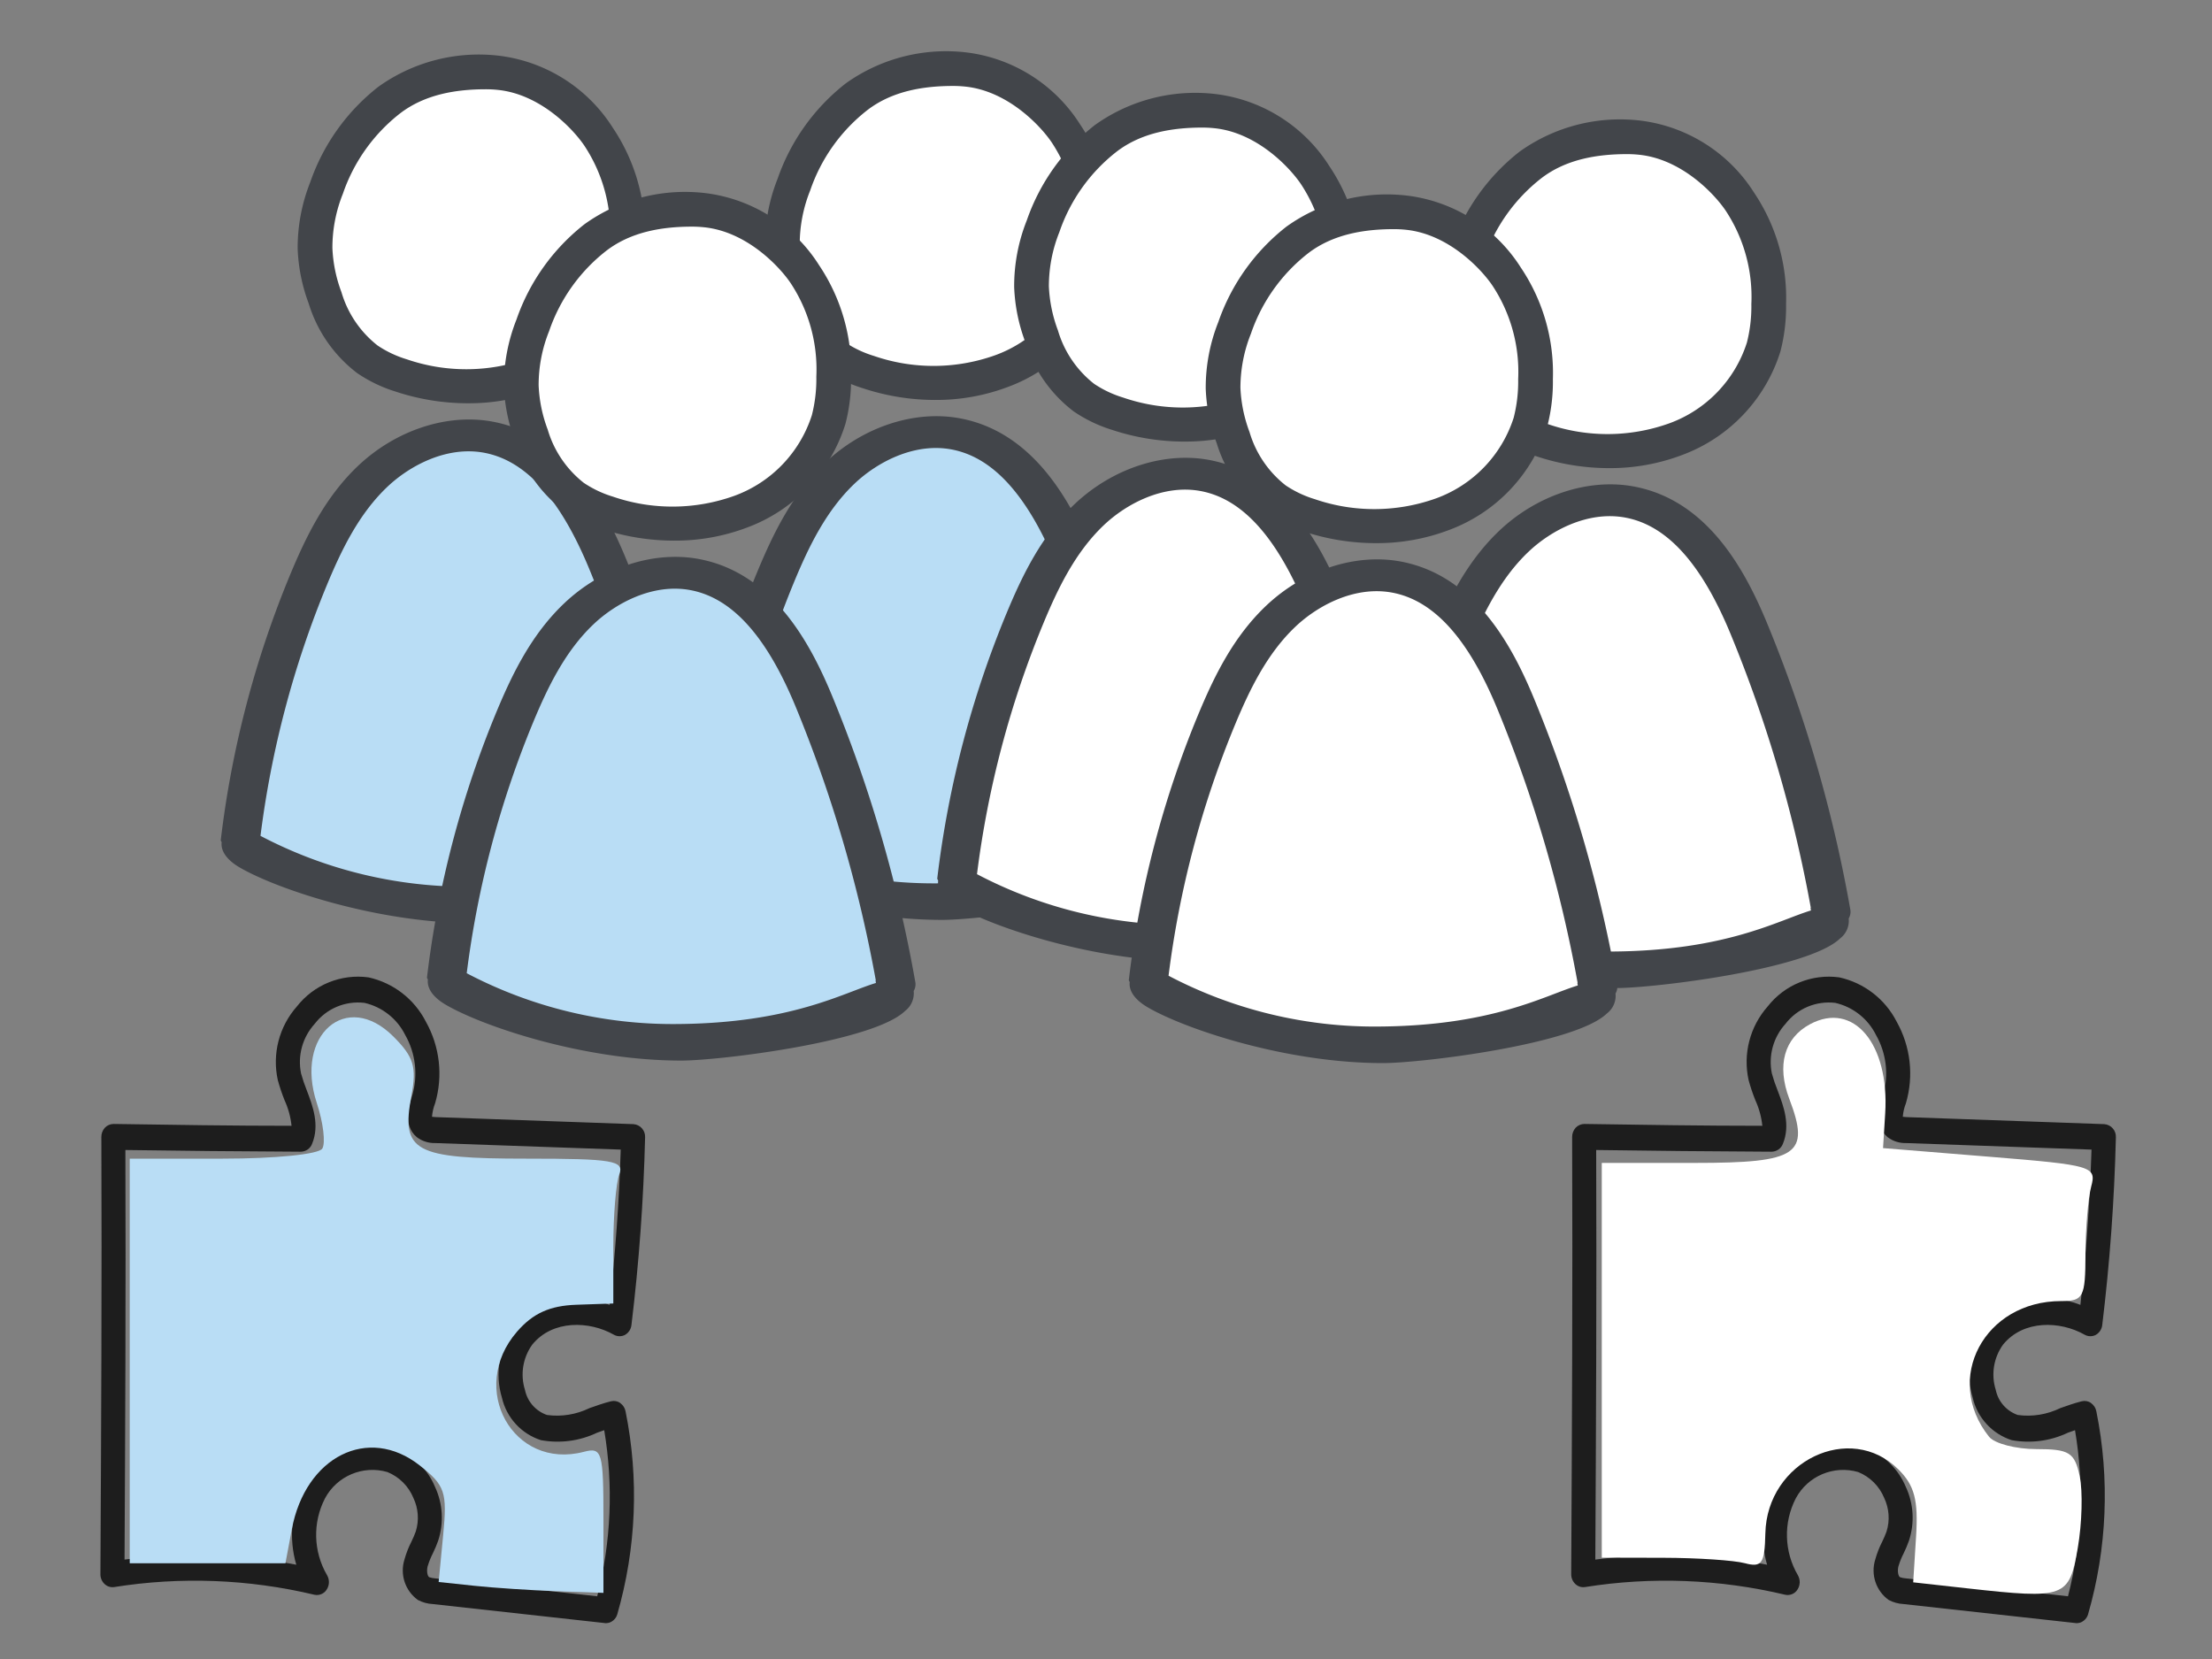
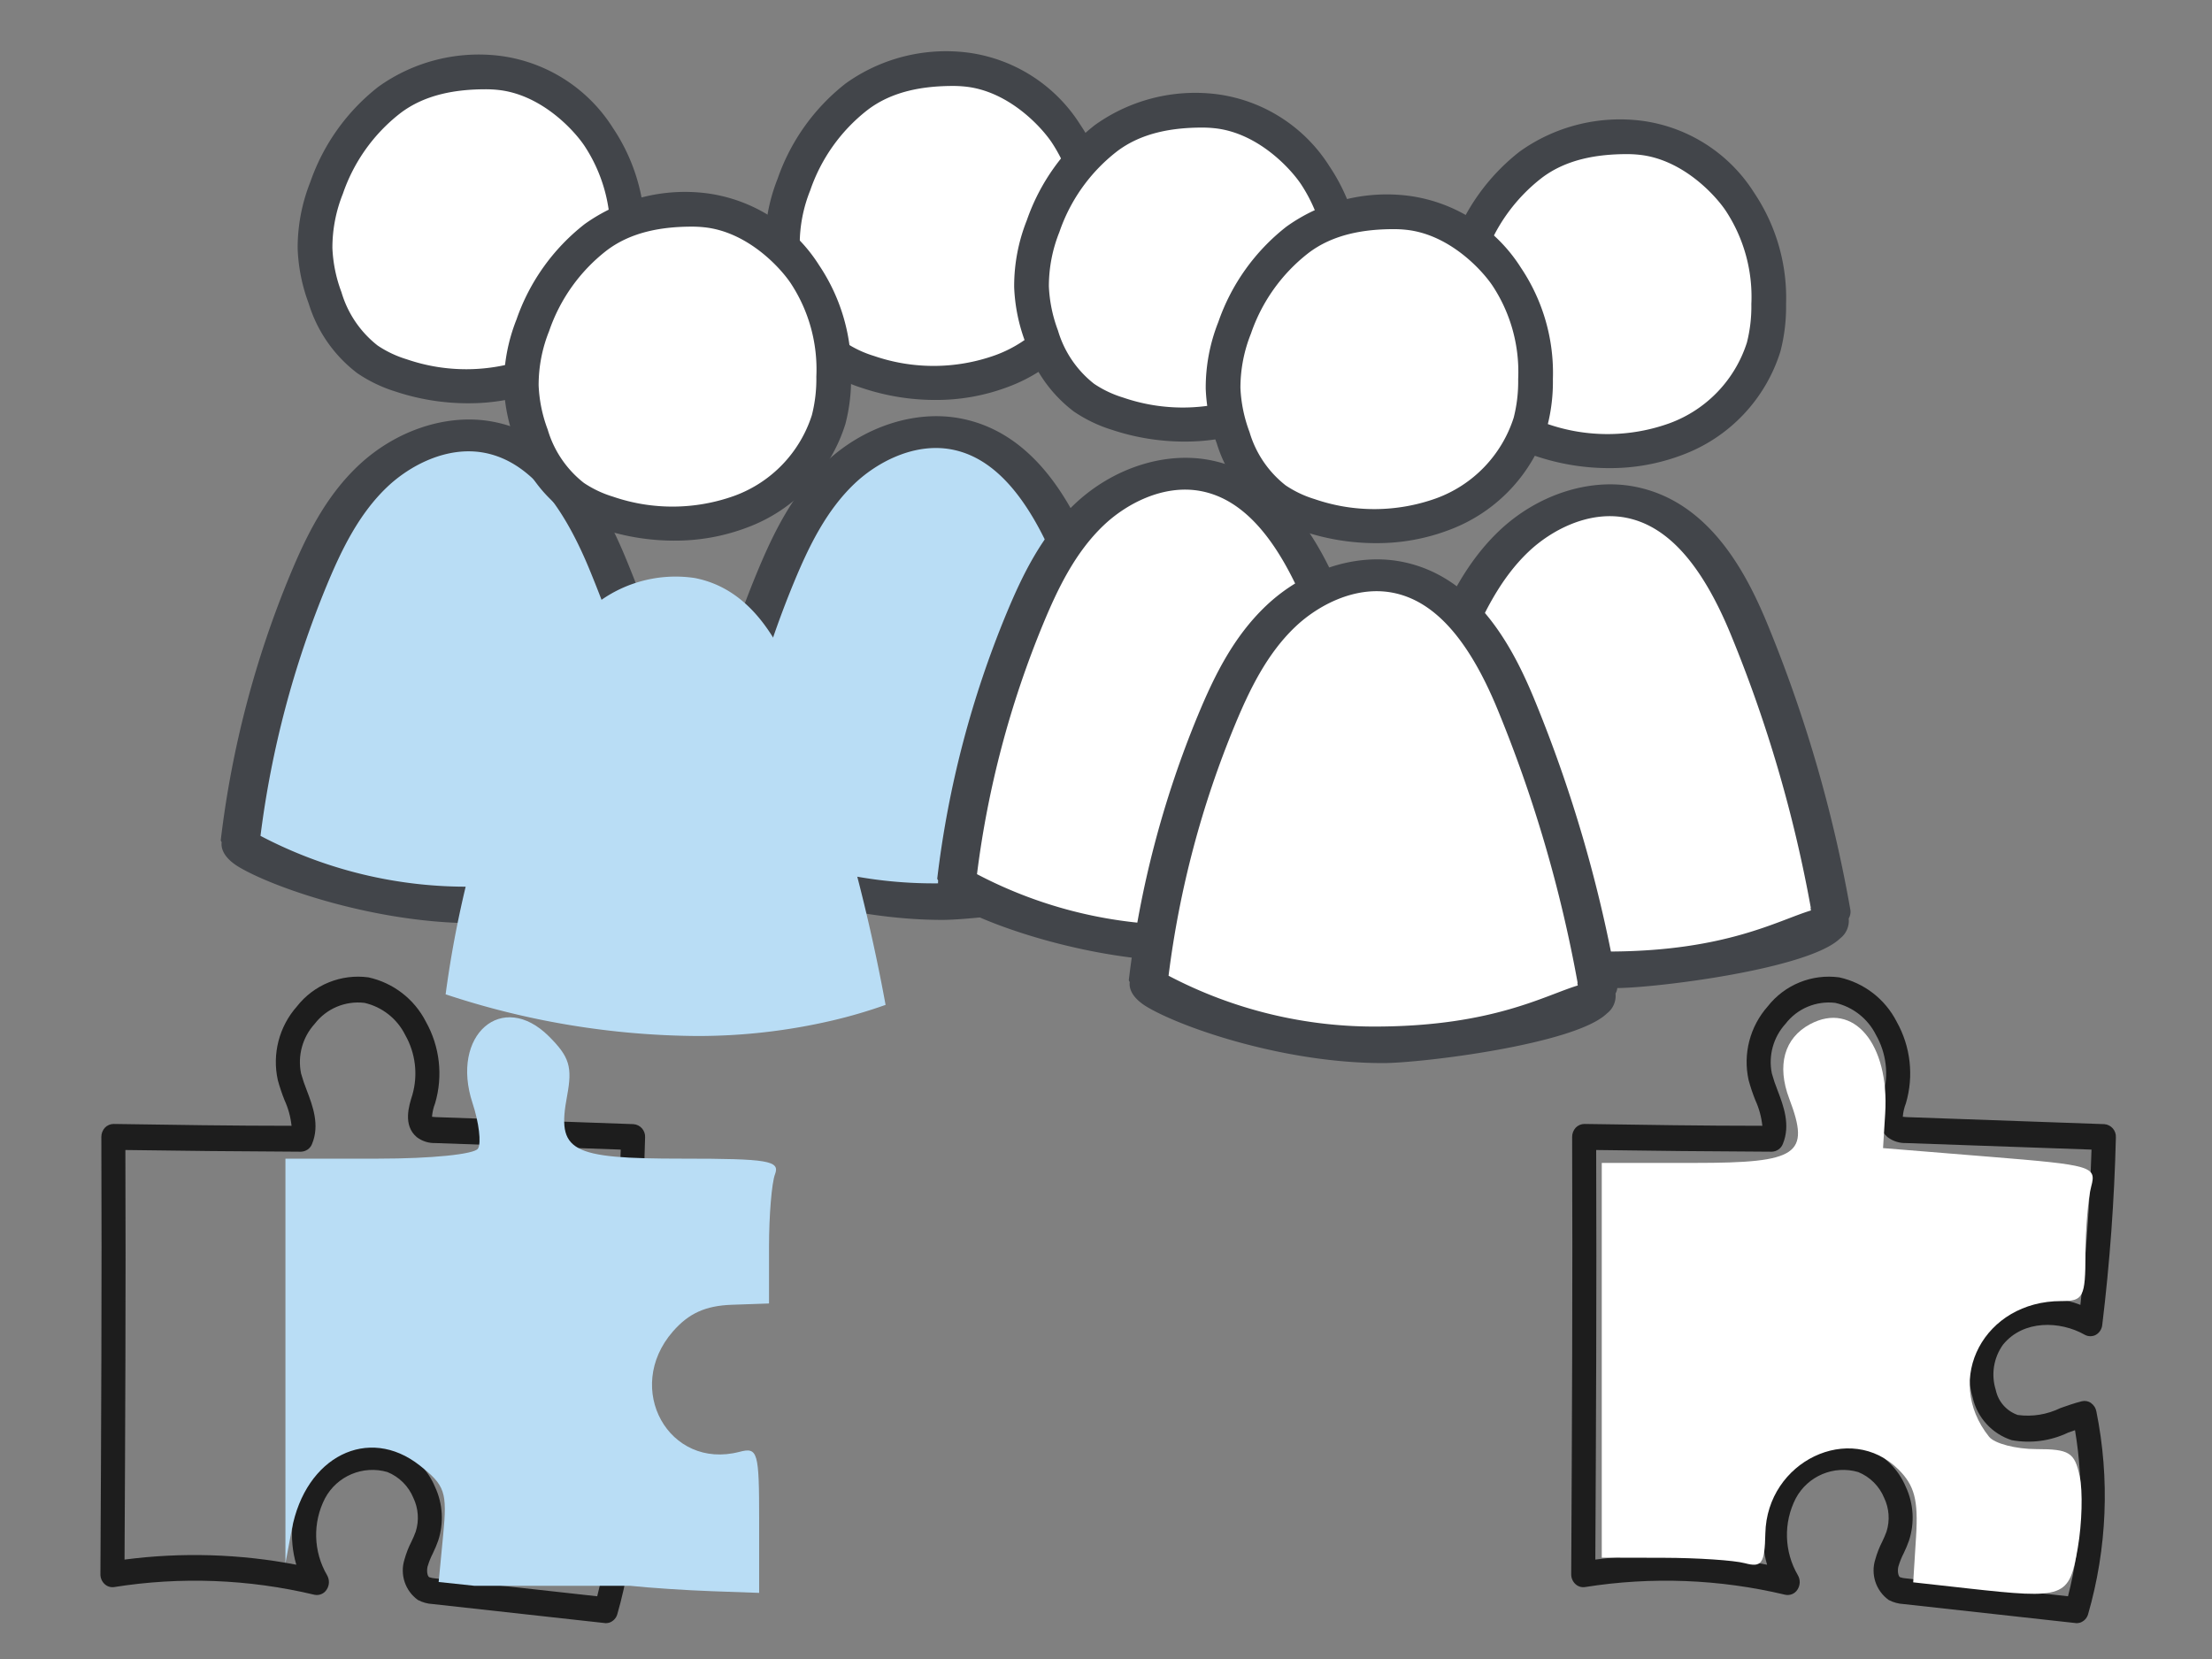
<svg xmlns="http://www.w3.org/2000/svg" xmlns:ns1="http://www.inkscape.org/namespaces/inkscape" xmlns:ns2="http://sodipodi.sourceforge.net/DTD/sodipodi-0.dtd" width="60mm" height="45mm" viewBox="0 0 60 45" version="1.1" id="svg8" ns1:version="1.0.2 (e86c870879, 2021-01-15)" ns2:docname="Modularisierung.svg">
  <rect x="0" y="0" width="60" height="45" fill="#808080" stroke="none" />
  <defs id="defs2" />
  <ns2:namedview id="base" pagecolor="#ffffff" bordercolor="#666666" borderopacity="1.0" ns1:pageopacity="0.0" ns1:pageshadow="2" ns1:zoom="0.98994949" ns1:cx="400" ns1:cy="317.56339" ns1:document-units="mm" ns1:current-layer="layer1" ns1:document-rotation="0" showgrid="false" ns1:window-width="1920" ns1:window-height="1017" ns1:window-x="-8" ns1:window-y="-8" ns1:window-maximized="1" />
  <g ns1:label="Ebene 1" ns1:groupmode="layer" id="layer1">
    <g id="g222" transform="translate(-43.866,-82.769)">
      <g id="g140" transform="translate(9.079,-0.871)">
        <g id="g2" transform="matrix(0.265,0,0,0.265,25.913,65.36)">
          <path id="Pfad_51012" data-name="Pfad 51012" d="M 12.729,0 C 9.5,0 6.028,0.538 3.256,2.675 a 19.009,19.009 0 0 0 -6.273,8.83 16.043,16.043 0 0 0 -1.157,5.985 15.632,15.632 0 0 0 1,4.86 11.617,11.617 0 0 0 3.981,5.877 11.942,11.942 0 0 0 3.2,1.514 20.135,20.135 0 0 0 13.359,-0.085 13.978,13.978 0 0 0 8.559,-8.891 15.868,15.868 0 0 0 0.49,-4.241 A 17.221,17.221 0 0 0 23.607,6.252 C 22.442,4.492 18.807,0.542 14.02,0.064 A 12.421,12.421 0 0 0 12.729,0" transform="translate(70.6,77.03)" fill="#ffffff" />
          <path id="Pfad_51013" data-name="Pfad 51013" d="M 19.3,35.439 A 60.478,60.478 0 0 0 33.27,33.849 50.5,50.5 0 0 0 38.7,32.254 186.16,186.16 0 0 0 29.8,0.178 C 27.964,-4.731 25.055,-10.3 19.162,-11.44 A 13.276,13.276 0 0 0 8.24,-8.1 C 5.435,-5.613 3.772,-2.371 2.319,0.85 A 108.9,108.9 0 0 0 -6.333,31.173 83.4,83.4 0 0 0 19.3,35.439" transform="translate(64.323,125.524)" fill="#b9ddf5" />
          <path id="Pfad_51014" data-name="Pfad 51014" d="m 13.117,26.848 a 23.567,23.567 0 0 1 -7.4,-1.2 A 14.656,14.656 0 0 1 1.81,23.772 14.137,14.137 0 0 1 -3.172,16.629 17.869,17.869 0 0 1 -4.3,11.045 18.211,18.211 0 0 1 -3.006,4.2 21.171,21.171 0 0 1 3.963,-5.552 17.658,17.658 0 0 1 16.52,-8.7 a 16.093,16.093 0 0 1 11.449,7.365 19.3,19.3 0 0 1 3.266,11.392 18.14,18.14 0 0 1 -0.579,4.848 16.56,16.56 0 0 1 -10.081,10.607 20.751,20.751 0 0 1 -7.458,1.335 m 1.845,-32.14 c -3,0 -6.228,0.5 -8.8,2.485 A 17.662,17.662 0 0 0 0.329,5.4 a 14.8,14.8 0 0 0 -1.073,5.56 14.468,14.468 0 0 0 0.927,4.516 10.8,10.8 0 0 0 3.7,5.459 11.093,11.093 0 0 0 2.974,1.408 18.741,18.741 0 0 0 12.416,-0.077 13.006,13.006 0 0 0 7.951,-8.266 14.942,14.942 0 0 0 0.457,-3.942 16.019,16.019 0 0 0 -2.61,-9.539 c -1.085,-1.635 -4.46,-5.31 -8.911,-5.751 a 11.813,11.813 0 0 0 -1.2,-0.061" transform="translate(68.255,83.412)" fill="#42454a" />
          <path id="Pfad_51015" data-name="Pfad 51015" d="M 37.642,32.822 A 140.776,140.776 0 0 0 29.119,3.466 C 26.914,-1.863 23.1,-9.115 15.5,-10.548 10.85,-11.426 5.561,-9.69 1.692,-6.02 -1.661,-2.835 -3.62,1.2 -5.239,5.085 a 102.434,102.434 0 0 0 -7.114,27.191 c -0.012,0.089 0.081,0.15 0.089,0.239 -0.089,0.761 0.38,1.7 1.813,2.545 3.711,2.181 14.107,5.734 24.123,5.726 3.925,0 19.656,-1.918 22.909,-5.079 a 2.269,2.269 0 0 0 0.882,-2.044 1.342,1.342 0 0 0 0.178,-0.842 m -4.063,-0.267 c -0.045,0.093 0.036,0.2 0.012,0.291 -3.391,1.028 -8.668,4.112 -20.307,4.2 a 45.312,45.312 0 0 1 -21.57,-5.2 99.713,99.713 0 0 1 6.808,-25.704 C 0.006,2.568 1.787,-1.119 4.7,-3.883 c 2.278,-2.161 6.078,-4.209 9.919,-3.484 4.249,0.8 7.766,4.69 10.744,11.886 a 138.02,138.02 0 0 1 8.219,28.037" transform="translate(68.437,122.693)" fill="#42454a" />
        </g>
        <g id="g2-1" transform="matrix(0.265,0,0,0.265,38.589,65.27)">
          <path id="Pfad_51012-6" data-name="Pfad 51012" d="M 12.729,0 C 9.5,0 6.028,0.538 3.256,2.675 a 19.009,19.009 0 0 0 -6.273,8.83 16.043,16.043 0 0 0 -1.157,5.985 15.632,15.632 0 0 0 1,4.86 11.617,11.617 0 0 0 3.981,5.877 11.942,11.942 0 0 0 3.2,1.514 20.135,20.135 0 0 0 13.359,-0.085 13.978,13.978 0 0 0 8.559,-8.891 15.868,15.868 0 0 0 0.49,-4.241 A 17.221,17.221 0 0 0 23.607,6.252 C 22.442,4.492 18.807,0.542 14.02,0.064 A 12.421,12.421 0 0 0 12.729,0" transform="translate(70.6,77.03)" fill="#ffffff" />
          <path id="Pfad_51013-3" data-name="Pfad 51013" d="M 19.3,35.439 A 60.478,60.478 0 0 0 33.27,33.849 50.5,50.5 0 0 0 38.7,32.254 186.16,186.16 0 0 0 29.8,0.178 C 27.964,-4.731 25.055,-10.3 19.162,-11.44 A 13.276,13.276 0 0 0 8.24,-8.1 C 5.435,-5.613 3.772,-2.371 2.319,0.85 A 108.9,108.9 0 0 0 -6.333,31.173 83.4,83.4 0 0 0 19.3,35.439" transform="translate(64.323,125.524)" fill="#b9ddf5" />
          <path id="Pfad_51014-9" data-name="Pfad 51014" d="m 13.117,26.848 a 23.567,23.567 0 0 1 -7.4,-1.2 A 14.656,14.656 0 0 1 1.81,23.772 14.137,14.137 0 0 1 -3.172,16.629 17.869,17.869 0 0 1 -4.3,11.045 18.211,18.211 0 0 1 -3.006,4.2 21.171,21.171 0 0 1 3.963,-5.552 17.658,17.658 0 0 1 16.52,-8.7 a 16.093,16.093 0 0 1 11.449,7.365 19.3,19.3 0 0 1 3.266,11.392 18.14,18.14 0 0 1 -0.579,4.848 16.56,16.56 0 0 1 -10.081,10.607 20.751,20.751 0 0 1 -7.458,1.335 m 1.845,-32.14 c -3,0 -6.228,0.5 -8.8,2.485 A 17.662,17.662 0 0 0 0.329,5.4 a 14.8,14.8 0 0 0 -1.073,5.56 14.468,14.468 0 0 0 0.927,4.516 10.8,10.8 0 0 0 3.7,5.459 11.093,11.093 0 0 0 2.974,1.408 18.741,18.741 0 0 0 12.416,-0.077 13.006,13.006 0 0 0 7.951,-8.266 14.942,14.942 0 0 0 0.457,-3.942 16.019,16.019 0 0 0 -2.61,-9.539 c -1.085,-1.635 -4.46,-5.31 -8.911,-5.751 a 11.813,11.813 0 0 0 -1.2,-0.061" transform="translate(68.255,83.412)" fill="#42454a" />
          <path id="Pfad_51015-71" data-name="Pfad 51015" d="M 37.642,32.822 A 140.776,140.776 0 0 0 29.119,3.466 C 26.914,-1.863 23.1,-9.115 15.5,-10.548 10.85,-11.426 5.561,-9.69 1.692,-6.02 -1.661,-2.835 -3.62,1.2 -5.239,5.085 a 102.434,102.434 0 0 0 -7.114,27.191 c -0.012,0.089 0.081,0.15 0.089,0.239 -0.089,0.761 0.38,1.7 1.813,2.545 3.711,2.181 14.107,5.734 24.123,5.726 3.925,0 19.656,-1.918 22.909,-5.079 a 2.269,2.269 0 0 0 0.882,-2.044 1.342,1.342 0 0 0 0.178,-0.842 m -4.063,-0.267 c -0.045,0.093 0.036,0.2 0.012,0.291 -3.391,1.028 -8.668,4.112 -20.307,4.2 a 45.312,45.312 0 0 1 -21.57,-5.2 99.713,99.713 0 0 1 6.808,-25.704 C 0.006,2.568 1.787,-1.119 4.7,-3.883 c 2.278,-2.161 6.078,-4.209 9.919,-3.484 4.249,0.8 7.766,4.69 10.744,11.886 a 138.02,138.02 0 0 1 8.219,28.037" transform="translate(68.437,122.693)" fill="#42454a" />
        </g>
        <g id="g2-0" transform="matrix(0.265,0,0,0.265,31.507,69.086)">
          <path id="Pfad_51012-1" data-name="Pfad 51012" d="M 12.729,0 C 9.5,0 6.028,0.538 3.256,2.675 a 19.009,19.009 0 0 0 -6.273,8.83 16.043,16.043 0 0 0 -1.157,5.985 15.632,15.632 0 0 0 1,4.86 11.617,11.617 0 0 0 3.981,5.877 11.942,11.942 0 0 0 3.2,1.514 20.135,20.135 0 0 0 13.359,-0.085 13.978,13.978 0 0 0 8.559,-8.891 15.868,15.868 0 0 0 0.49,-4.241 A 17.221,17.221 0 0 0 23.607,6.252 C 22.442,4.492 18.807,0.542 14.02,0.064 A 12.421,12.421 0 0 0 12.729,0" transform="translate(70.6,77.03)" fill="#ffffff" />
          <path id="Pfad_51013-5" data-name="Pfad 51013" d="M 19.3,35.439 A 60.478,60.478 0 0 0 33.27,33.849 50.5,50.5 0 0 0 38.7,32.254 186.16,186.16 0 0 0 29.8,0.178 C 27.964,-4.731 25.055,-10.3 19.162,-11.44 A 13.276,13.276 0 0 0 8.24,-8.1 C 5.435,-5.613 3.772,-2.371 2.319,0.85 A 108.9,108.9 0 0 0 -6.333,31.173 83.4,83.4 0 0 0 19.3,35.439" transform="translate(64.323,125.524)" fill="#b9ddf5" />
          <path id="Pfad_51014-8" data-name="Pfad 51014" d="m 13.117,26.848 a 23.567,23.567 0 0 1 -7.4,-1.2 A 14.656,14.656 0 0 1 1.81,23.772 14.137,14.137 0 0 1 -3.172,16.629 17.869,17.869 0 0 1 -4.3,11.045 18.211,18.211 0 0 1 -3.006,4.2 21.171,21.171 0 0 1 3.963,-5.552 17.658,17.658 0 0 1 16.52,-8.7 a 16.093,16.093 0 0 1 11.449,7.365 19.3,19.3 0 0 1 3.266,11.392 18.14,18.14 0 0 1 -0.579,4.848 16.56,16.56 0 0 1 -10.081,10.607 20.751,20.751 0 0 1 -7.458,1.335 m 1.845,-32.14 c -3,0 -6.228,0.5 -8.8,2.485 A 17.662,17.662 0 0 0 0.329,5.4 a 14.8,14.8 0 0 0 -1.073,5.56 14.468,14.468 0 0 0 0.927,4.516 10.8,10.8 0 0 0 3.7,5.459 11.093,11.093 0 0 0 2.974,1.408 18.741,18.741 0 0 0 12.416,-0.077 13.006,13.006 0 0 0 7.951,-8.266 14.942,14.942 0 0 0 0.457,-3.942 16.019,16.019 0 0 0 -2.61,-9.539 c -1.085,-1.635 -4.46,-5.31 -8.911,-5.751 a 11.813,11.813 0 0 0 -1.2,-0.061" transform="translate(68.255,83.412)" fill="#42454a" />
-           <path id="Pfad_51015-7" data-name="Pfad 51015" d="M 37.642,32.822 A 140.776,140.776 0 0 0 29.119,3.466 C 26.914,-1.863 23.1,-9.115 15.5,-10.548 10.85,-11.426 5.561,-9.69 1.692,-6.02 -1.661,-2.835 -3.62,1.2 -5.239,5.085 a 102.434,102.434 0 0 0 -7.114,27.191 c -0.012,0.089 0.081,0.15 0.089,0.239 -0.089,0.761 0.38,1.7 1.813,2.545 3.711,2.181 14.107,5.734 24.123,5.726 3.925,0 19.656,-1.918 22.909,-5.079 a 2.269,2.269 0 0 0 0.882,-2.044 1.342,1.342 0 0 0 0.178,-0.842 m -4.063,-0.267 c -0.045,0.093 0.036,0.2 0.012,0.291 -3.391,1.028 -8.668,4.112 -20.307,4.2 a 45.312,45.312 0 0 1 -21.57,-5.2 99.713,99.713 0 0 1 6.808,-25.704 C 0.006,2.568 1.787,-1.119 4.7,-3.883 c 2.278,-2.161 6.078,-4.209 9.919,-3.484 4.249,0.8 7.766,4.69 10.744,11.886 a 138.02,138.02 0 0 1 8.219,28.037" transform="translate(68.437,122.693)" fill="#42454a" />
        </g>
      </g>
      <g id="g182">
        <g id="g2-2-6" transform="matrix(0.265,0,0,0.265,69.289,65.528)">
          <path id="Pfad_51008-6" data-name="Pfad 51008" d="M 12.729,0 C 9.5,0 6.028,0.538 3.256,2.675 a 19.009,19.009 0 0 0 -6.273,8.83 16.043,16.043 0 0 0 -1.157,5.985 15.531,15.531 0 0 0 1,4.86 11.588,11.588 0 0 0 3.981,5.877 11.942,11.942 0 0 0 3.2,1.514 20.135,20.135 0 0 0 13.359,-0.085 13.978,13.978 0 0 0 8.559,-8.891 15.868,15.868 0 0 0 0.49,-4.241 A 17.221,17.221 0 0 0 23.607,6.252 C 22.442,4.492 18.807,0.542 14.02,0.064 A 12.421,12.421 0 0 0 12.729,0" transform="translate(14.516,77.03)" fill="#ffffff" />
          <path id="Pfad_51009-7" data-name="Pfad 51009" d="M 19.3,35.439 A 60.478,60.478 0 0 0 33.27,33.849 50.5,50.5 0 0 0 38.7,32.254 186.16,186.16 0 0 0 29.8,0.178 C 27.964,-4.731 25.055,-10.3 19.162,-11.44 A 13.276,13.276 0 0 0 8.24,-8.1 C 5.435,-5.613 3.772,-2.371 2.319,0.85 A 108.9,108.9 0 0 0 -6.333,31.173 83.4,83.4 0 0 0 19.3,35.439" transform="translate(8.239,125.524)" fill="#ffffff" />
          <path id="Pfad_51010-5" data-name="Pfad 51010" d="m 13.117,26.848 a 23.567,23.567 0 0 1 -7.4,-1.2 A 14.656,14.656 0 0 1 1.81,23.772 14.137,14.137 0 0 1 -3.172,16.629 17.869,17.869 0 0 1 -4.3,11.045 18.211,18.211 0 0 1 -3.006,4.2 21.171,21.171 0 0 1 3.963,-5.552 17.653,17.653 0 0 1 16.52,-8.7 a 16.093,16.093 0 0 1 11.449,7.365 19.3,19.3 0 0 1 3.266,11.392 18.14,18.14 0 0 1 -0.579,4.848 16.56,16.56 0 0 1 -10.081,10.607 20.751,20.751 0 0 1 -7.458,1.335 m 1.845,-32.14 c -3,0 -6.232,0.5 -8.8,2.485 A 17.662,17.662 0 0 0 0.329,5.4 a 14.89,14.89 0 0 0 -1.077,5.56 14.6,14.6 0 0 0 0.931,4.516 10.8,10.8 0 0 0 3.7,5.459 11.093,11.093 0 0 0 2.974,1.408 18.742,18.742 0 0 0 12.416,-0.077 13.006,13.006 0 0 0 7.951,-8.266 14.942,14.942 0 0 0 0.457,-3.942 16.019,16.019 0 0 0 -2.61,-9.539 c -1.089,-1.635 -4.46,-5.31 -8.911,-5.751 a 11.813,11.813 0 0 0 -1.2,-0.061" transform="translate(12.172,83.412)" fill="#42454a" />
          <path id="Pfad_51011-47" data-name="Pfad 51011" d="M 37.642,32.822 A 141.022,141.022 0 0 0 29.119,3.466 C 26.914,-1.863 23.1,-9.115 15.5,-10.548 10.85,-11.426 5.561,-9.69 1.692,-6.02 -1.661,-2.835 -3.62,1.2 -5.239,5.085 a 102.434,102.434 0 0 0 -7.114,27.191 c -0.012,0.089 0.081,0.154 0.089,0.239 -0.089,0.761 0.38,1.7 1.813,2.545 3.711,2.181 14.107,5.734 24.123,5.726 3.925,0 19.656,-1.918 22.909,-5.079 a 2.269,2.269 0 0 0 0.882,-2.044 1.342,1.342 0 0 0 0.178,-0.842 m -4.063,-0.267 c -0.045,0.093 0.036,0.2 0.012,0.291 -3.391,1.032 -8.668,4.112 -20.307,4.2 a 45.312,45.312 0 0 1 -21.57,-5.2 99.389,99.389 0 0 1 6.808,-25.704 C 0.006,2.568 1.787,-1.119 4.7,-3.883 c 2.278,-2.161 6.074,-4.209 9.919,-3.484 4.249,0.8 7.766,4.69 10.744,11.886 a 138.02,138.02 0 0 1 8.219,28.037" transform="translate(12.354,122.693)" fill="#42454a" />
        </g>
        <g id="g2-2-6-8" transform="matrix(0.265,0,0,0.265,80.81,66.248)">
          <path id="Pfad_51008-6-3" data-name="Pfad 51008" d="M 12.729,0 C 9.5,0 6.028,0.538 3.256,2.675 a 19.009,19.009 0 0 0 -6.273,8.83 16.043,16.043 0 0 0 -1.157,5.985 15.531,15.531 0 0 0 1,4.86 11.588,11.588 0 0 0 3.981,5.877 11.942,11.942 0 0 0 3.2,1.514 20.135,20.135 0 0 0 13.359,-0.085 13.978,13.978 0 0 0 8.559,-8.891 15.868,15.868 0 0 0 0.49,-4.241 A 17.221,17.221 0 0 0 23.607,6.252 C 22.442,4.492 18.807,0.542 14.02,0.064 A 12.421,12.421 0 0 0 12.729,0" transform="translate(14.516,77.03)" fill="#ffffff" />
          <path id="Pfad_51009-7-3" data-name="Pfad 51009" d="M 19.3,35.439 A 60.478,60.478 0 0 0 33.27,33.849 50.5,50.5 0 0 0 38.7,32.254 186.16,186.16 0 0 0 29.8,0.178 C 27.964,-4.731 25.055,-10.3 19.162,-11.44 A 13.276,13.276 0 0 0 8.24,-8.1 C 5.435,-5.613 3.772,-2.371 2.319,0.85 A 108.9,108.9 0 0 0 -6.333,31.173 83.4,83.4 0 0 0 19.3,35.439" transform="translate(8.239,125.524)" fill="#ffffff" />
          <path id="Pfad_51010-5-4" data-name="Pfad 51010" d="m 13.117,26.848 a 23.567,23.567 0 0 1 -7.4,-1.2 A 14.656,14.656 0 0 1 1.81,23.772 14.137,14.137 0 0 1 -3.172,16.629 17.869,17.869 0 0 1 -4.3,11.045 18.211,18.211 0 0 1 -3.006,4.2 21.171,21.171 0 0 1 3.963,-5.552 17.653,17.653 0 0 1 16.52,-8.7 a 16.093,16.093 0 0 1 11.449,7.365 19.3,19.3 0 0 1 3.266,11.392 18.14,18.14 0 0 1 -0.579,4.848 16.56,16.56 0 0 1 -10.081,10.607 20.751,20.751 0 0 1 -7.458,1.335 m 1.845,-32.14 c -3,0 -6.232,0.5 -8.8,2.485 A 17.662,17.662 0 0 0 0.329,5.4 a 14.89,14.89 0 0 0 -1.077,5.56 14.6,14.6 0 0 0 0.931,4.516 10.8,10.8 0 0 0 3.7,5.459 11.093,11.093 0 0 0 2.974,1.408 18.742,18.742 0 0 0 12.416,-0.077 13.006,13.006 0 0 0 7.951,-8.266 14.942,14.942 0 0 0 0.457,-3.942 16.019,16.019 0 0 0 -2.61,-9.539 c -1.089,-1.635 -4.46,-5.31 -8.911,-5.751 a 11.813,11.813 0 0 0 -1.2,-0.061" transform="translate(12.172,83.412)" fill="#42454a" />
          <path id="Pfad_51011-47-0" data-name="Pfad 51011" d="M 37.642,32.822 A 141.022,141.022 0 0 0 29.119,3.466 C 26.914,-1.863 23.1,-9.115 15.5,-10.548 10.85,-11.426 5.561,-9.69 1.692,-6.02 -1.661,-2.835 -3.62,1.2 -5.239,5.085 a 102.434,102.434 0 0 0 -7.114,27.191 c -0.012,0.089 0.081,0.154 0.089,0.239 -0.089,0.761 0.38,1.7 1.813,2.545 3.711,2.181 14.107,5.734 24.123,5.726 3.925,0 19.656,-1.918 22.909,-5.079 a 2.269,2.269 0 0 0 0.882,-2.044 1.342,1.342 0 0 0 0.178,-0.842 m -4.063,-0.267 c -0.045,0.093 0.036,0.2 0.012,0.291 -3.391,1.032 -8.668,4.112 -20.307,4.2 a 45.312,45.312 0 0 1 -21.57,-5.2 99.389,99.389 0 0 1 6.808,-25.704 C 0.006,2.568 1.787,-1.119 4.7,-3.883 c 2.278,-2.161 6.074,-4.209 9.919,-3.484 4.249,0.8 7.766,4.69 10.744,11.886 a 138.02,138.02 0 0 1 8.219,28.037" transform="translate(12.354,122.693)" fill="#42454a" />
        </g>
        <g id="g2-2-6-4" transform="matrix(0.265,0,0,0.265,74.485,68.283)">
          <path id="Pfad_51008-6-7" data-name="Pfad 51008" d="M 12.729,0 C 9.5,0 6.028,0.538 3.256,2.675 a 19.009,19.009 0 0 0 -6.273,8.83 16.043,16.043 0 0 0 -1.157,5.985 15.531,15.531 0 0 0 1,4.86 11.588,11.588 0 0 0 3.981,5.877 11.942,11.942 0 0 0 3.2,1.514 20.135,20.135 0 0 0 13.359,-0.085 13.978,13.978 0 0 0 8.559,-8.891 15.868,15.868 0 0 0 0.49,-4.241 A 17.221,17.221 0 0 0 23.607,6.252 C 22.442,4.492 18.807,0.542 14.02,0.064 A 12.421,12.421 0 0 0 12.729,0" transform="translate(14.516,77.03)" fill="#ffffff" />
          <path id="Pfad_51009-7-6" data-name="Pfad 51009" d="M 19.3,35.439 A 60.478,60.478 0 0 0 33.27,33.849 50.5,50.5 0 0 0 38.7,32.254 186.16,186.16 0 0 0 29.8,0.178 C 27.964,-4.731 25.055,-10.3 19.162,-11.44 A 13.276,13.276 0 0 0 8.24,-8.1 C 5.435,-5.613 3.772,-2.371 2.319,0.85 A 108.9,108.9 0 0 0 -6.333,31.173 83.4,83.4 0 0 0 19.3,35.439" transform="translate(8.239,125.524)" fill="#ffffff" />
          <path id="Pfad_51010-5-49" data-name="Pfad 51010" d="m 13.117,26.848 a 23.567,23.567 0 0 1 -7.4,-1.2 A 14.656,14.656 0 0 1 1.81,23.772 14.137,14.137 0 0 1 -3.172,16.629 17.869,17.869 0 0 1 -4.3,11.045 18.211,18.211 0 0 1 -3.006,4.2 21.171,21.171 0 0 1 3.963,-5.552 17.653,17.653 0 0 1 16.52,-8.7 a 16.093,16.093 0 0 1 11.449,7.365 19.3,19.3 0 0 1 3.266,11.392 18.14,18.14 0 0 1 -0.579,4.848 16.56,16.56 0 0 1 -10.081,10.607 20.751,20.751 0 0 1 -7.458,1.335 m 1.845,-32.14 c -3,0 -6.232,0.5 -8.8,2.485 A 17.662,17.662 0 0 0 0.329,5.4 a 14.89,14.89 0 0 0 -1.077,5.56 14.6,14.6 0 0 0 0.931,4.516 10.8,10.8 0 0 0 3.7,5.459 11.093,11.093 0 0 0 2.974,1.408 18.742,18.742 0 0 0 12.416,-0.077 13.006,13.006 0 0 0 7.951,-8.266 14.942,14.942 0 0 0 0.457,-3.942 16.019,16.019 0 0 0 -2.61,-9.539 c -1.089,-1.635 -4.46,-5.31 -8.911,-5.751 a 11.813,11.813 0 0 0 -1.2,-0.061" transform="translate(12.172,83.412)" fill="#42454a" />
          <path id="Pfad_51011-47-7" data-name="Pfad 51011" d="M 37.642,32.822 A 141.022,141.022 0 0 0 29.119,3.466 C 26.914,-1.863 23.1,-9.115 15.5,-10.548 10.85,-11.426 5.561,-9.69 1.692,-6.02 -1.661,-2.835 -3.62,1.2 -5.239,5.085 a 102.434,102.434 0 0 0 -7.114,27.191 c -0.012,0.089 0.081,0.154 0.089,0.239 -0.089,0.761 0.38,1.7 1.813,2.545 3.711,2.181 14.107,5.734 24.123,5.726 3.925,0 19.656,-1.918 22.909,-5.079 a 2.269,2.269 0 0 0 0.882,-2.044 1.342,1.342 0 0 0 0.178,-0.842 m -4.063,-0.267 c -0.045,0.093 0.036,0.2 0.012,0.291 -3.391,1.032 -8.668,4.112 -20.307,4.2 a 45.312,45.312 0 0 1 -21.57,-5.2 99.389,99.389 0 0 1 6.808,-25.704 C 0.006,2.568 1.787,-1.119 4.7,-3.883 c 2.278,-2.161 6.074,-4.209 9.919,-3.484 4.249,0.8 7.766,4.69 10.744,11.886 a 138.02,138.02 0 0 1 8.219,28.037" transform="translate(12.354,122.693)" fill="#42454a" />
        </g>
      </g>
      <g id="g165" transform="translate(0.009,-8.237)">
        <path d="m 60.684,129.063 c -0.074,-0.052 -0.166,-0.069 -0.253,-0.048 -0.201,0.05 -0.402,0.121 -0.582,0.185 -0.358,0.175 -0.761,0.241 -1.156,0.187 -0.304,-0.106 -0.53,-0.363 -0.596,-0.678 -0.132,-0.418 -0.059,-0.874 0.197,-1.23 0.552,-0.68 1.553,-0.645 2.214,-0.269 0.094,0.053 0.209,0.054 0.303,0.004 0.097,-0.056 0.162,-0.155 0.174,-0.267 0.204,-1.68 0.329,-3.392 0.37,-5.089 0.011,-0.186 -0.13,-0.347 -0.316,-0.36 l -5.342,-0.19 c -0.041,-6.8e-4 -0.082,-0.006 -0.122,-0.01 0.01,-0.125 0.038,-0.248 0.084,-0.365 0.219,-0.742 0.128,-1.541 -0.251,-2.215 -0.313,-0.613 -0.884,-1.053 -1.556,-1.201 -0.742,-0.101 -1.482,0.2 -1.943,0.79 -0.482,0.545 -0.674,1.288 -0.516,1.999 0.05,0.184 0.111,0.365 0.182,0.542 0.101,0.22 0.165,0.454 0.19,0.695 -1.577,0 -3.218,-0.025 -4.827,-0.05 -0.089,7.3e-4 -0.174,0.037 -0.235,0.101 -0.063,0.069 -0.098,0.158 -0.097,0.251 0.016,3.956 -0.005,7.948 -0.025,11.808 v 0.053 c -0.002,0.1 0.039,0.197 0.112,0.266 0.07,0.067 0.166,0.097 0.261,0.083 1.806,-0.287 3.65,-0.216 5.429,0.208 0.131,0.029 0.266,-0.027 0.336,-0.141 0.076,-0.117 0.08,-0.267 0.01,-0.388 -0.374,-0.64 -0.396,-1.426 -0.057,-2.085 0.325,-0.608 1.031,-0.906 1.693,-0.714 0.32,0.13 0.574,0.383 0.705,0.702 0.136,0.286 0.159,0.613 0.063,0.915 -0.034,0.092 -0.072,0.181 -0.115,0.269 -0.08,0.155 -0.143,0.318 -0.19,0.486 -0.128,0.406 0.018,0.849 0.364,1.098 0.125,0.066 0.263,0.104 0.404,0.111 l 4.661,0.515 c 0.011,0.002 0.023,0.004 0.034,0.004 0.033,0 0.066,-0.009 0.097,-0.016 0.102,-0.036 0.181,-0.119 0.212,-0.223 0.516,-1.79 0.594,-3.677 0.226,-5.503 -0.016,-0.092 -0.067,-0.173 -0.143,-0.227 m -5.225,4.423 c 0.036,-0.121 0.083,-0.238 0.141,-0.351 0.054,-0.111 0.102,-0.224 0.143,-0.34 0.158,-0.48 0.128,-1.002 -0.085,-1.46 -0.204,-0.487 -0.595,-0.87 -1.085,-1.065 -0.193,-0.069 -0.396,-0.103 -0.6,-0.103 -0.216,4.9e-4 -0.431,0.036 -0.636,0.106 -0.518,0.177 -0.953,0.536 -1.225,1.011 -0.351,0.665 -0.429,1.44 -0.217,2.162 -1.536,-0.295 -3.109,-0.342 -4.659,-0.139 0.018,-3.419 0.038,-7.277 0.023,-11.11 1.415,0.021 3.145,0.039 4.765,0.046 0.132,-0.006 0.249,-0.085 0.297,-0.208 0.216,-0.516 0.018,-1.037 -0.142,-1.457 -0.06,-0.15 -0.112,-0.302 -0.155,-0.458 -0.098,-0.482 0.039,-0.981 0.37,-1.345 0.318,-0.415 0.832,-0.631 1.351,-0.569 0.479,0.11 0.884,0.429 1.103,0.869 0.282,0.494 0.352,1.082 0.195,1.629 -0.092,0.288 -0.263,0.821 0.121,1.145 0.147,0.111 0.329,0.167 0.513,0.16 l 5.018,0.177 c -0.044,1.402 -0.145,2.818 -0.302,4.212 -0.908,-0.362 -1.945,-0.113 -2.591,0.62 -0.404,0.545 -0.526,1.25 -0.329,1.899 0.125,0.543 0.527,0.98 1.057,1.15 0.517,0.095 1.05,0.024 1.525,-0.202 l 0.054,-0.019 c 0.046,-0.017 0.092,-0.032 0.138,-0.049 0.252,1.498 0.188,3.033 -0.19,4.505 l -4.398,-0.486 c -0.055,-0.004 -0.108,-0.013 -0.16,-0.032 -0.046,-0.027 -0.075,-0.164 -0.041,-0.299" id="Pfad_108743" fill="#1d1d1d" style="stroke-width:0.316" />
-         <path style="fill:#b9ddf5;fill-opacity:1;stroke:none;stroke-width:1.01px;stroke-linecap:butt;stroke-linejoin:miter;stroke-opacity:1" d="m 214.033,505.735 -3.635,-0.387 0.465,-4.837 c 0.421,-4.378 0.192,-5.051 -2.41,-7.098 -5.257,-4.135 -11.687,-0.915 -13.088,6.555 l -0.65,3.463 h -7.969 -7.969 V 482.723 462.015 h 9.537 c 5.39,0 9.814,-0.448 10.173,-1.03 0.35,-0.566 0.099,-2.66 -0.559,-4.652 -2.301,-6.971 3.035,-11.619 7.831,-6.823 2.092,2.092 2.403,3.116 1.849,6.072 -1.071,5.71 0.256,6.433 11.807,6.433 8.782,0 10.007,0.207 9.473,1.598 -0.337,0.879 -0.613,4.214 -0.613,7.412 v 5.815 l -3.788,0.131 c -2.713,0.094 -4.433,0.873 -6.061,2.745 -5.065,5.827 -0.414,14.202 6.835,12.307 1.865,-0.488 2.004,-0.007 2.004,6.957 v 7.482 l -4.798,-0.17 c -2.639,-0.093 -6.434,-0.344 -8.433,-0.557 z" id="path104" transform="scale(0.265)" />
+         <path style="fill:#b9ddf5;fill-opacity:1;stroke:none;stroke-width:1.01px;stroke-linecap:butt;stroke-linejoin:miter;stroke-opacity:1" d="m 214.033,505.735 -3.635,-0.387 0.465,-4.837 c 0.421,-4.378 0.192,-5.051 -2.41,-7.098 -5.257,-4.135 -11.687,-0.915 -13.088,6.555 l -0.65,3.463 V 482.723 462.015 h 9.537 c 5.39,0 9.814,-0.448 10.173,-1.03 0.35,-0.566 0.099,-2.66 -0.559,-4.652 -2.301,-6.971 3.035,-11.619 7.831,-6.823 2.092,2.092 2.403,3.116 1.849,6.072 -1.071,5.71 0.256,6.433 11.807,6.433 8.782,0 10.007,0.207 9.473,1.598 -0.337,0.879 -0.613,4.214 -0.613,7.412 v 5.815 l -3.788,0.131 c -2.713,0.094 -4.433,0.873 -6.061,2.745 -5.065,5.827 -0.414,14.202 6.835,12.307 1.865,-0.488 2.004,-0.007 2.004,6.957 v 7.482 l -4.798,-0.17 c -2.639,-0.093 -6.434,-0.344 -8.433,-0.557 z" id="path104" transform="scale(0.265)" />
      </g>
      <g id="g161" transform="translate(6.209,-7.586)">
        <path d="m 94.379,128.412 c -0.074,-0.052 -0.166,-0.069 -0.253,-0.048 -0.201,0.05 -0.402,0.121 -0.582,0.185 -0.358,0.175 -0.761,0.241 -1.156,0.187 -0.304,-0.106 -0.53,-0.363 -0.596,-0.678 -0.132,-0.418 -0.059,-0.874 0.197,-1.23 0.552,-0.68 1.553,-0.645 2.214,-0.269 0.094,0.053 0.209,0.054 0.303,0.004 0.097,-0.056 0.162,-0.155 0.174,-0.267 0.204,-1.68 0.329,-3.392 0.37,-5.089 0.011,-0.186 -0.13,-0.347 -0.316,-0.36 l -5.342,-0.19 c -0.041,-6.8e-4 -0.082,-0.006 -0.122,-0.01 0.01,-0.125 0.038,-0.248 0.084,-0.365 0.219,-0.742 0.128,-1.541 -0.251,-2.215 -0.313,-0.613 -0.884,-1.053 -1.556,-1.201 -0.742,-0.101 -1.482,0.2 -1.943,0.79 -0.482,0.545 -0.674,1.288 -0.516,1.999 0.05,0.184 0.111,0.365 0.182,0.542 0.101,0.22 0.165,0.454 0.19,0.695 -1.577,0 -3.218,-0.025 -4.827,-0.05 -0.089,7.3e-4 -0.174,0.037 -0.235,0.101 -0.063,0.069 -0.098,0.158 -0.097,0.251 0.016,3.956 -0.005,7.948 -0.025,11.808 v 0.053 c -0.002,0.1 0.039,0.197 0.112,0.266 0.07,0.067 0.166,0.097 0.261,0.083 1.806,-0.287 3.65,-0.216 5.429,0.208 0.131,0.029 0.266,-0.027 0.336,-0.141 0.076,-0.117 0.08,-0.267 0.01,-0.388 -0.374,-0.64 -0.396,-1.426 -0.057,-2.085 0.325,-0.608 1.031,-0.906 1.693,-0.714 0.32,0.13 0.574,0.383 0.705,0.702 0.136,0.286 0.159,0.613 0.063,0.915 -0.034,0.092 -0.072,0.181 -0.115,0.269 -0.08,0.155 -0.143,0.318 -0.19,0.486 -0.128,0.406 0.018,0.849 0.364,1.098 0.125,0.066 0.263,0.104 0.404,0.111 l 4.661,0.515 c 0.011,0.002 0.023,0.004 0.034,0.004 0.033,0 0.066,-0.009 0.097,-0.016 0.102,-0.036 0.181,-0.119 0.212,-0.223 0.516,-1.79 0.594,-3.677 0.226,-5.503 -0.016,-0.092 -0.067,-0.173 -0.143,-0.227 m -5.225,4.423 c 0.036,-0.121 0.083,-0.238 0.141,-0.351 0.054,-0.111 0.102,-0.224 0.143,-0.34 0.158,-0.48 0.128,-1.002 -0.085,-1.46 -0.204,-0.487 -0.595,-0.87 -1.085,-1.065 -0.193,-0.069 -0.396,-0.103 -0.6,-0.103 -0.216,4.9e-4 -0.431,0.036 -0.636,0.106 -0.518,0.177 -0.953,0.536 -1.225,1.011 -0.351,0.665 -0.429,1.44 -0.217,2.162 -1.536,-0.295 -3.109,-0.342 -4.659,-0.139 0.018,-3.419 0.038,-7.277 0.023,-11.11 1.415,0.021 3.145,0.039 4.765,0.046 0.132,-0.006 0.249,-0.085 0.297,-0.208 0.216,-0.516 0.018,-1.037 -0.142,-1.457 -0.06,-0.15 -0.112,-0.302 -0.155,-0.458 -0.098,-0.482 0.039,-0.981 0.37,-1.345 0.318,-0.415 0.832,-0.631 1.351,-0.569 0.479,0.11 0.884,0.429 1.103,0.869 0.282,0.494 0.352,1.082 0.195,1.629 -0.092,0.288 -0.263,0.821 0.121,1.145 0.147,0.111 0.329,0.167 0.513,0.16 l 5.018,0.177 c -0.044,1.402 -0.145,2.818 -0.302,4.212 -0.908,-0.362 -1.945,-0.113 -2.591,0.62 -0.404,0.545 -0.526,1.25 -0.329,1.899 0.125,0.543 0.527,0.98 1.057,1.15 0.517,0.095 1.05,0.024 1.525,-0.202 l 0.054,-0.019 c 0.046,-0.017 0.092,-0.032 0.138,-0.049 0.252,1.498 0.188,3.033 -0.19,4.505 l -4.398,-0.486 c -0.055,-0.004 -0.108,-0.013 -0.16,-0.032 -0.046,-0.027 -0.075,-0.164 -0.041,-0.299" id="Pfad_108743-7" fill="#1d1d1d" style="stroke-width:0.316" />
        <path style="fill:#ffffff;fill-opacity:1;stroke:none;stroke-width:1.01px;stroke-linecap:butt;stroke-linejoin:miter;stroke-opacity:1" d="m 343.46,503.54 -5.527,-0.614 0.296,-4.726 c 0.231,-3.692 -0.162,-5.184 -1.797,-6.819 -4.943,-4.943 -13.477,-0.847 -13.633,6.543 -0.065,3.074 -0.363,3.507 -2.096,3.044 -1.111,-0.297 -4.861,-0.546 -8.334,-0.554 l -6.313,-0.014 V 480.198 459.995 h 9.528 c 10.573,0 11.835,-0.857 9.665,-6.566 -1.299,-3.416 -0.518,-6.218 2.127,-7.633 4.446,-2.379 8.134,2.008 7.69,9.148 l -0.22,3.536 10.943,0.888 c 10.469,0.85 10.918,0.981 10.368,3.03 -0.316,1.178 -0.581,4.302 -0.589,6.941 -0.013,4.416 -0.211,4.798 -2.492,4.798 -7.865,0 -12.103,7.981 -7.376,13.89 0.556,0.694 2.737,1.263 4.847,1.263 3.368,0 3.909,0.339 4.429,2.778 0.326,1.528 0.238,4.823 -0.195,7.324 -0.887,5.117 -1.286,5.263 -11.32,4.149 z" id="path142" transform="scale(0.265)" />
      </g>
    </g>
  </g>
</svg>